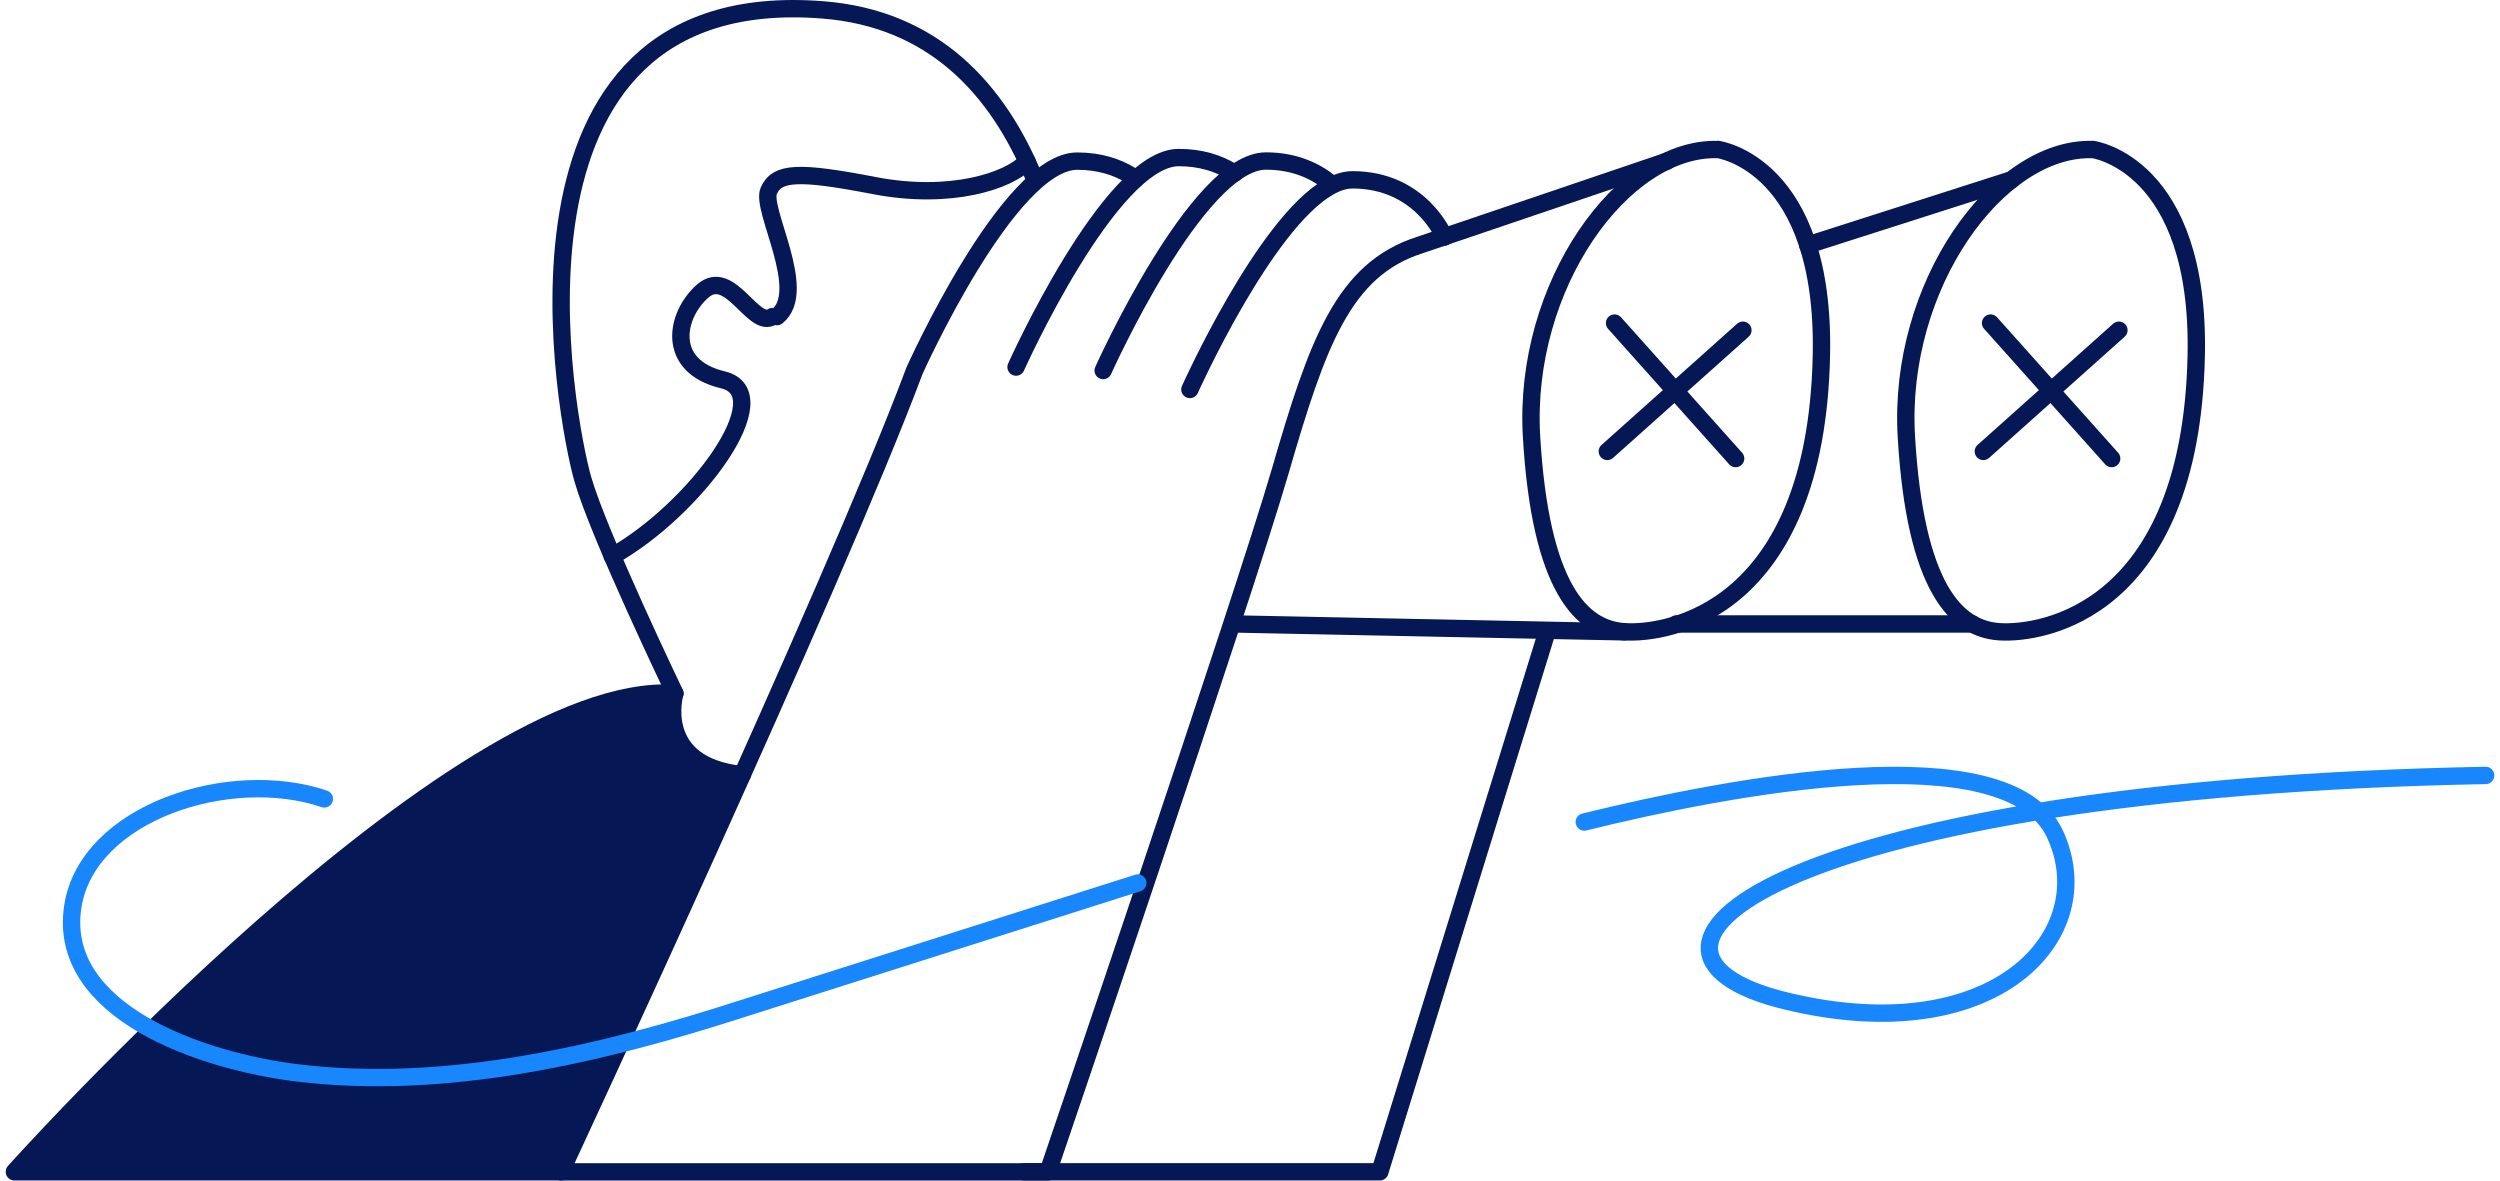
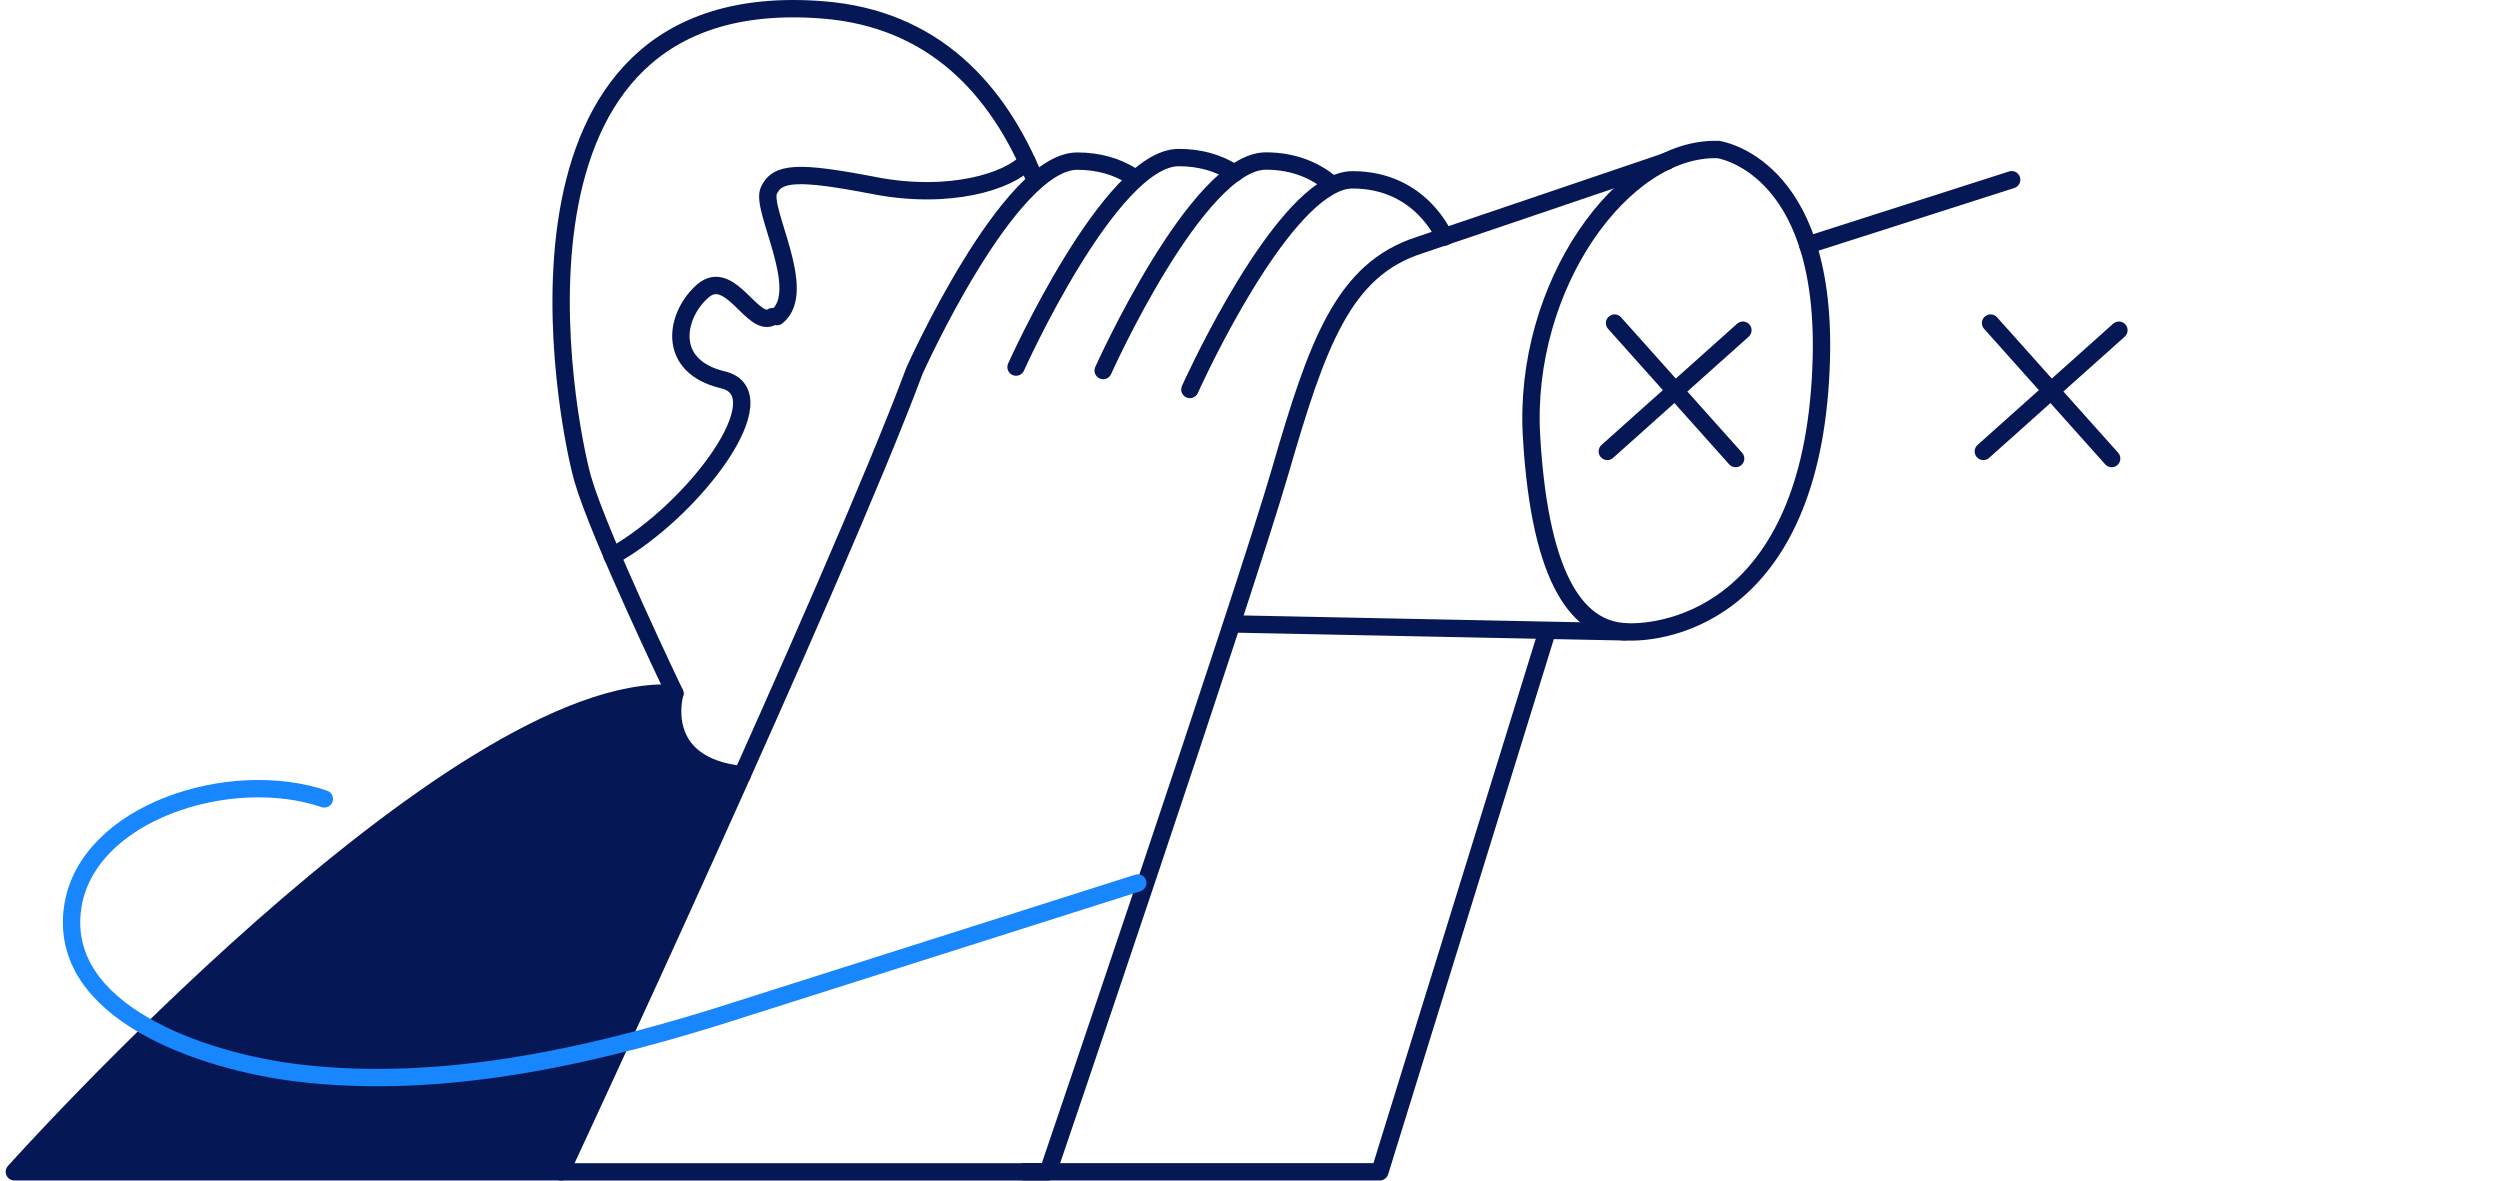
<svg xmlns="http://www.w3.org/2000/svg" width="288" height="136" viewBox="0 0 288 136" fill="none">
  <path d="M244.099 38.041L228.481 52.002" stroke="#061756" stroke-width="2" stroke-linecap="round" stroke-linejoin="round" />
  <path d="M197.904 17.228C186.994 16.892 175.411 32.908 176.432 50.283C177.453 67.67 182.161 72.44 187.131 72.776C192.1 73.112 209.151 70.385 209.823 41.079C210.334 18.835 197.891 17.215 197.891 17.215L197.904 17.228Z" stroke="#061756" stroke-width="2" stroke-linecap="round" stroke-linejoin="round" />
-   <path d="M241.084 17.228C230.174 16.892 218.591 32.908 219.612 50.283C220.634 67.67 225.342 72.44 230.311 72.776C235.28 73.112 252.331 70.385 253.004 41.079C253.514 18.835 241.072 17.215 241.072 17.215L241.084 17.228Z" stroke="#061756" stroke-width="2" stroke-linecap="round" stroke-linejoin="round" />
  <path d="M208.254 28.226L231.743 20.704" stroke="#061756" stroke-width="2" stroke-linecap="round" stroke-linejoin="round" />
-   <path d="M227.222 71.88H193.109" stroke="#061756" stroke-width="2" stroke-linecap="round" stroke-linejoin="round" />
  <path d="M187.131 72.789L142.219 71.88" stroke="#061756" stroke-width="2" stroke-linecap="round" stroke-linejoin="round" />
  <path d="M166.394 27.317C166.394 27.317 163.729 20.716 155.808 20.716C154.923 20.716 153.989 21.015 153.055 21.563C145.607 25.835 137.076 44.866 137.076 44.866" stroke="#061756" stroke-width="2" stroke-linecap="round" stroke-linejoin="round" />
  <path d="M153.329 21.152C151.66 19.769 149.231 18.549 145.831 18.549C137.91 18.549 127.086 42.686 127.086 42.686" stroke="#061756" stroke-width="2" stroke-linecap="round" stroke-linejoin="round" />
  <path d="M142.219 19.956C142.107 19.881 142.008 19.819 141.896 19.756C140.351 18.822 138.346 18.15 135.793 18.15C127.872 18.15 117.048 42.287 117.048 42.287" stroke="#061756" stroke-width="2" stroke-linecap="round" stroke-linejoin="round" />
  <path d="M130.523 20.367C130.411 20.292 130.312 20.23 130.2 20.167C128.655 19.233 126.65 18.561 124.097 18.561C116.176 18.561 105.352 42.698 105.352 42.698C96.186 67.259 64.625 135 64.625 135H120.734C120.734 135 143.252 68.853 147.499 54.219C151.746 39.584 154.735 31.053 163.541 28.238L192.025 18.573" stroke="#061756" stroke-width="2" stroke-linecap="round" stroke-linejoin="round" />
  <path d="M178.213 72.79L158.958 134.989H117.969" stroke="#061756" stroke-width="2" stroke-linecap="round" stroke-linejoin="round" />
  <path d="M119.227 20.704C114.968 10.217 107.508 2.134 94.779 1.138C55.222 -1.976 65.298 48.752 67.129 55.166C68.96 61.58 77.753 79.889 77.753 79.889" stroke="#061756" stroke-width="2" stroke-linecap="round" stroke-linejoin="round" />
  <path d="M118.305 18.6C116.225 20.854 109.462 23.071 100.707 21.377C91.951 19.683 89.522 19.82 88.563 21.975C87.604 24.13 93.209 33.52 89.51 36.472" stroke="#061756" stroke-width="2" stroke-linecap="round" stroke-linejoin="round" />
  <path d="M88.987 36.472C86.77 37.954 84.13 30.768 80.966 33.52C77.803 36.273 76.644 42.176 83.283 43.758C89.921 45.34 80.057 58.741 70.529 64.072" stroke="#061756" stroke-width="2" stroke-linecap="round" stroke-linejoin="round" />
  <path d="M64.638 134.989H1.655C1.655 134.989 52.508 78.183 77.741 79.877C77.741 79.877 75.312 88.171 85.525 89.243" fill="#061756" />
  <path d="M64.638 134.989H1.655C1.655 134.989 52.508 78.183 77.741 79.877C77.741 79.877 75.312 88.171 85.525 89.243" stroke="#061756" stroke-width="2" stroke-linecap="round" stroke-linejoin="round" />
  <path d="M131.072 101.722L85.525 116.195C69.496 121.376 51.499 125.698 34.224 123.593C23.251 122.248 6.562 116.568 8.38 104.475C10.024 93.577 26.527 88.334 37.363 92.033" stroke="#1886FC" stroke-width="2" stroke-linecap="round" stroke-linejoin="round" />
-   <path d="M182.51 94.697C199.212 90.574 231.308 84.397 236.725 96.067C242.143 107.737 229.776 121.138 205.738 115.309C181.688 109.468 206.249 90.848 286.345 89.329" stroke="#1886FC" stroke-width="2" stroke-linecap="round" stroke-linejoin="round" />
  <path d="M185.997 37.218L199.946 52.824" stroke="#061756" stroke-width="2" stroke-linecap="round" stroke-linejoin="round" />
  <path d="M200.781 38.041L185.163 52.002" stroke="#061756" stroke-width="2" stroke-linecap="round" stroke-linejoin="round" />
  <path d="M229.315 37.218L243.264 52.824" stroke="#061756" stroke-width="2" stroke-linecap="round" stroke-linejoin="round" />
</svg>